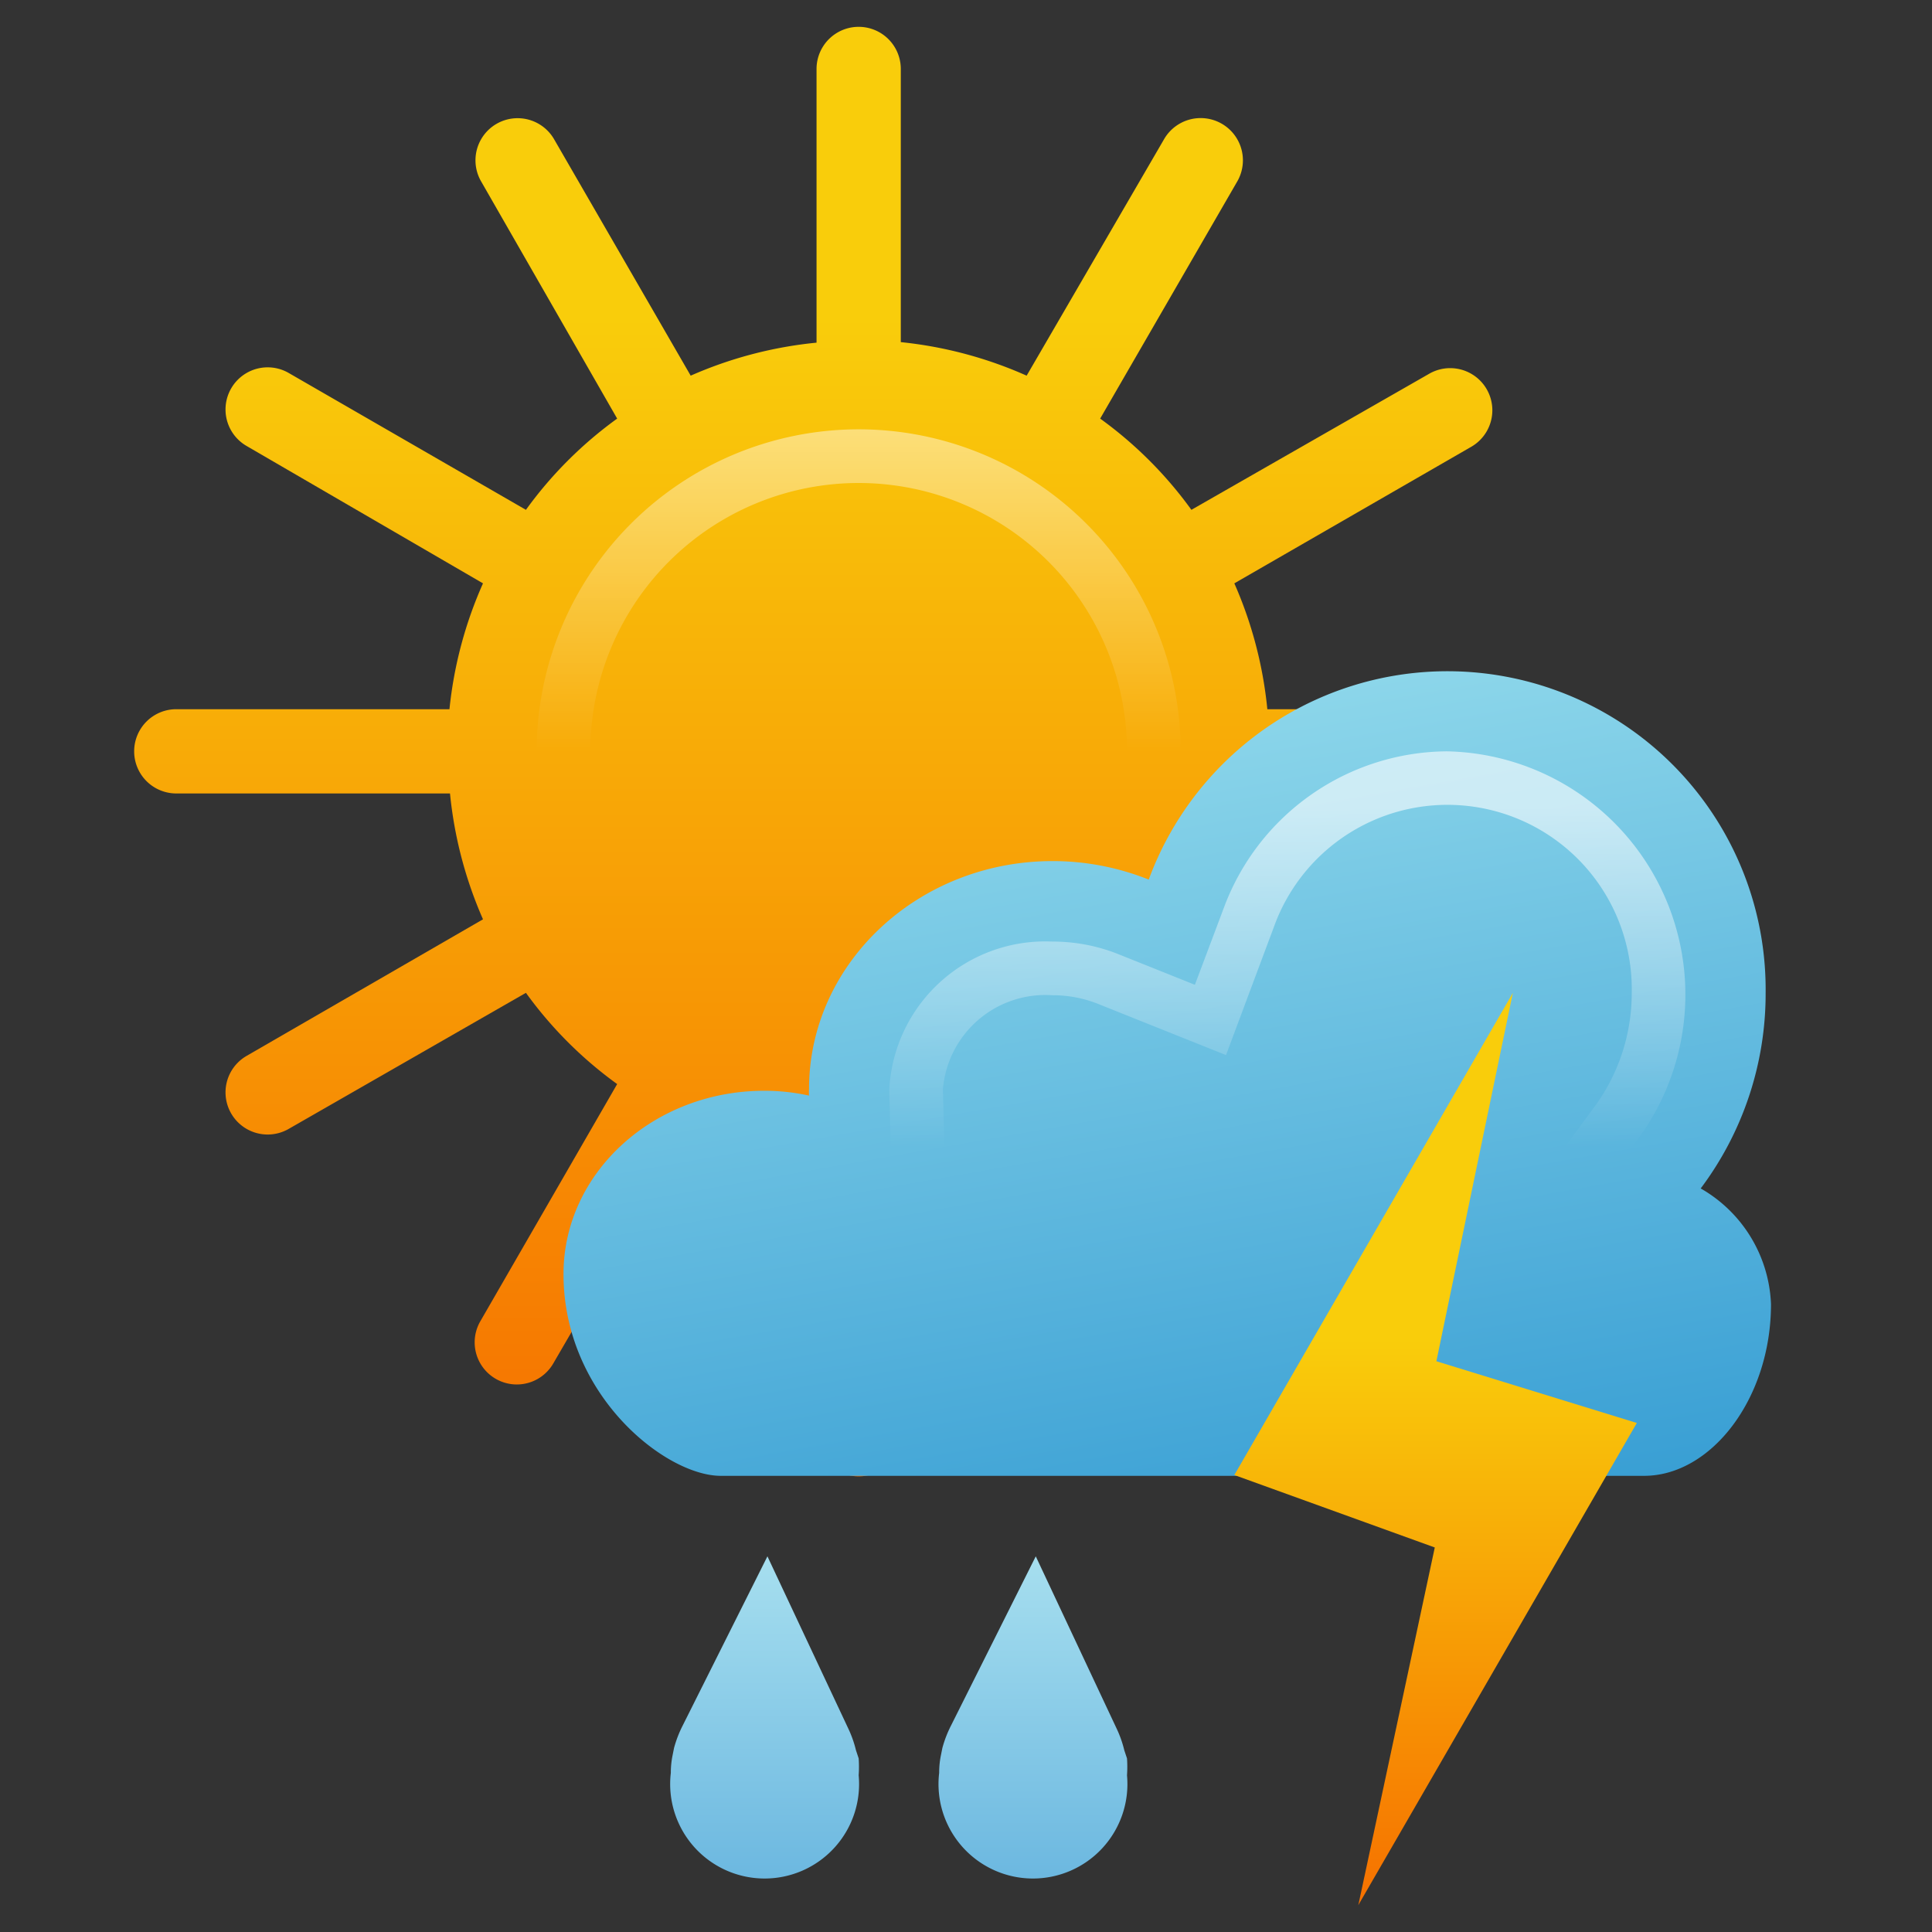
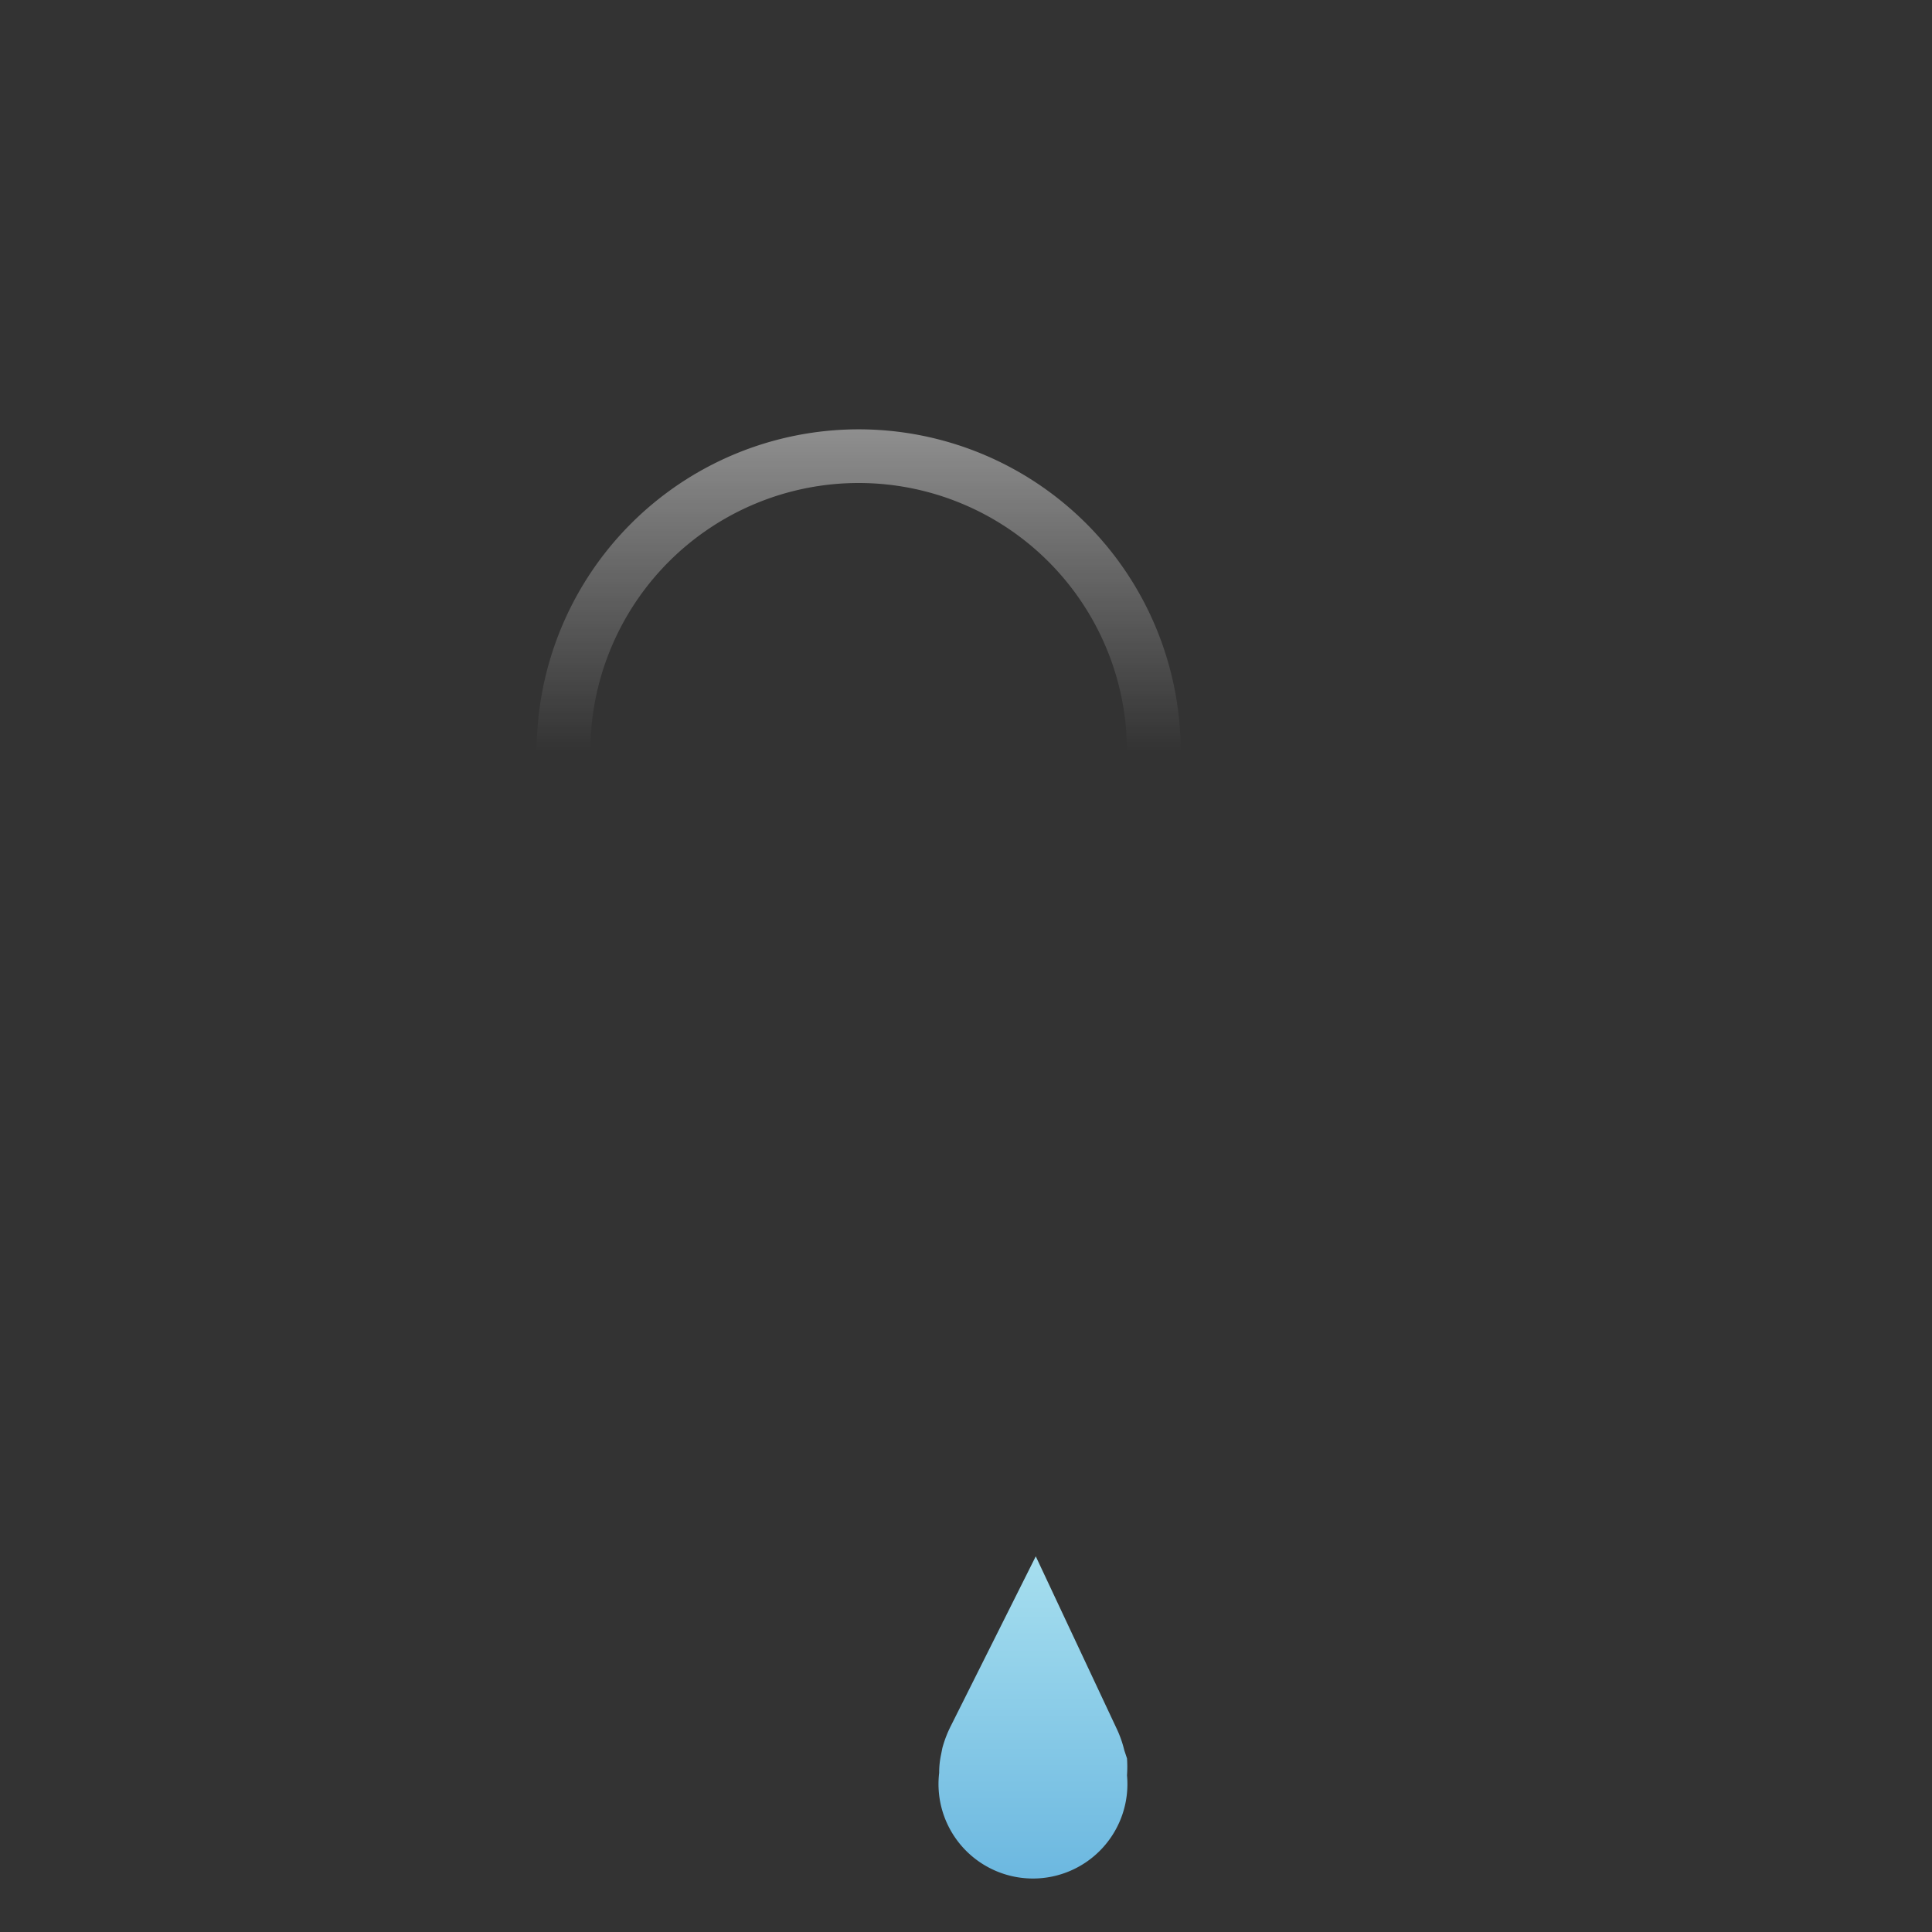
<svg xmlns="http://www.w3.org/2000/svg" xmlns:xlink="http://www.w3.org/1999/xlink" width="72" height="72" viewBox="0 0 72 72">
  <rect x="0" y="0" width="72" height="72" fill="#333333" stroke="none" />
  <defs>
    <style>.cls-1{fill:url(#New_Gradient_Swatch_4);}.cls-2{opacity:0.45;fill:url(#linear-gradient);}.cls-3{fill:url(#New_Gradient_Swatch_2);}.cls-4{fill:url(#New_Gradient_Swatch_7);}.cls-5{fill:url(#New_Gradient_Swatch_7-2);}.cls-6{fill:url(#linear-gradient-2);}.cls-7{opacity:0.6;fill:url(#linear-gradient-3);}</style>
    <linearGradient id="New_Gradient_Swatch_4" x1="32" y1="55" x2="32" y2="1" gradientUnits="userSpaceOnUse">
      <stop offset="0" stop-color="#f67100" />
      <stop offset="0.8" stop-color="#f9cd0b" />
    </linearGradient>
    <linearGradient id="linear-gradient" x1="32" y1="28" x2="32" y2="16" gradientUnits="userSpaceOnUse">
      <stop offset="0" stop-color="#fff" stop-opacity="0" />
      <stop offset="1" stop-color="#fff" />
    </linearGradient>
    <linearGradient id="New_Gradient_Swatch_2" x1="46.16" y1="57.71" x2="40.77" y2="27.14" gradientUnits="userSpaceOnUse">
      <stop offset="0" stop-color="#399fd4" />
      <stop offset="1" stop-color="#8cd6ea" />
    </linearGradient>
    <linearGradient id="New_Gradient_Swatch_7" x1="-665.36" y1="-333.01" x2="-665.51" y2="-345.01" gradientTransform="translate(689.63 411.3) rotate(0.72)" gradientUnits="userSpaceOnUse">
      <stop offset="0" stop-color="#6cb8e0" />
      <stop offset="1" stop-color="#a7dfef" />
    </linearGradient>
    <linearGradient id="New_Gradient_Swatch_7-2" x1="-655.36" y1="-333.14" x2="-655.51" y2="-345.14" xlink:href="#New_Gradient_Swatch_7" />
    <linearGradient id="linear-gradient-2" x1="53.5" y1="71" x2="53.5" y2="37" gradientUnits="userSpaceOnUse">
      <stop offset="0" stop-color="#f67100" />
      <stop offset="0.62" stop-color="#f9cd0b" />
    </linearGradient>
    <linearGradient id="linear-gradient-3" x1="47.97" y1="42.75" x2="47.97" y2="30.12" xlink:href="#linear-gradient" />
  </defs>
  <title>skorojasno bourky</title>
  <g id="icons">
-     <path class="cls-1" d="M57.43,26.43H47.23A15.33,15.33,0,0,0,46,21.74l8.83-5.09a1.57,1.57,0,0,0-1.57-2.72L44.4,19A15.09,15.09,0,0,0,41,15.6l5.11-8.84a1.57,1.57,0,0,0-2.73-1.57L38.26,14a15.33,15.33,0,0,0-4.69-1.25V2.57a1.57,1.57,0,1,0-3.14,0v10.2A15.33,15.33,0,0,0,25.74,14L20.65,5.19a1.57,1.57,0,0,0-2.72,1.57L23,15.6A15.09,15.09,0,0,0,19.6,19l-8.84-5.1a1.57,1.57,0,0,0-1.57,2.72L18,21.74a15.33,15.33,0,0,0-1.25,4.69H6.57a1.57,1.57,0,0,0,0,3.14h10.2A15.41,15.41,0,0,0,18,34.26L9.19,39.35a1.57,1.57,0,0,0,1.57,2.72L19.6,37A15.09,15.09,0,0,0,23,40.4l-5.1,8.84a1.57,1.57,0,0,0,2.72,1.57L25.74,42a15.41,15.41,0,0,0,4.69,1.25v10.2a1.57,1.57,0,1,0,3.14,0V43.23A15.41,15.41,0,0,0,38.26,42l5.09,8.83a1.57,1.57,0,0,0,2.73-1.57L41,40.4A15.09,15.09,0,0,0,44.4,37l8.84,5.1a1.57,1.57,0,0,0,1.57-2.72L46,34.26a15.41,15.41,0,0,0,1.25-4.69h10.2a1.57,1.57,0,1,0,0-3.14Z" />
    <path class="cls-2" d="M44,28H42a10,10,0,0,0-20,0H20a12,12,0,0,1,24,0Z" />
    <g id="Oblacno">
-       <path class="cls-3" d="M66,48.6c0,3.52-2.23,6.4-4.73,6.4H26.86C24.81,55,21,52,21,47.48c0-3.77,3.35-6.83,7.48-6.83a7.7,7.7,0,0,1,1.67.18,1.93,1.93,0,0,1,0-.24c0-4.69,4.07-8.5,9.08-8.5a9.63,9.63,0,0,1,3.58.69A11.86,11.86,0,0,1,65.8,37a12.09,12.09,0,0,1-2.42,7.29A5.2,5.2,0,0,1,66,48.6Z" />
-     </g>
+       </g>
    <g id="Kvapka">
-       <path class="cls-4" d="M31.9,65.23a4.21,4.21,0,0,0-.3-.84L28.6,58l-3.16,6.31a4.33,4.33,0,0,0-.32.83l-.06.3a3.21,3.21,0,0,0-.06.63,3.52,3.52,0,1,0,7,.09,4.44,4.44,0,0,0,0-.63Z" />
-     </g>
+       </g>
    <g id="Kvapka-2" data-name="Kvapka">
      <path class="cls-5" d="M41.9,65.23a4.21,4.21,0,0,0-.3-.84L38.6,58l-3.16,6.31a4.33,4.33,0,0,0-.32.83l-.06.3a3.21,3.21,0,0,0-.06.63,3.52,3.52,0,1,0,7,.09,4.44,4.44,0,0,0,0-.63Z" />
    </g>
-     <polygon class="cls-6" points="61 53.03 50.62 71 53.47 57.67 46 54.97 56.38 37 53.53 50.73 61 53.03" />
-     <path class="cls-7" d="M35.2,43l-.06-2.41a3.83,3.83,0,0,1,4.08-3.5,4.54,4.54,0,0,1,1.72.33l4.75,1.9,1.79-4.79A6.87,6.87,0,0,1,60.81,37a7.15,7.15,0,0,1-1.42,4.29L58.13,43h2.5l.35-.47A9.07,9.07,0,0,0,53.92,28a8.93,8.93,0,0,0-8.31,5.83L44.53,36.7l-2.85-1.14a6.57,6.57,0,0,0-2.46-.47,5.82,5.82,0,0,0-6.08,5.52L33.2,43Z" />
  </g>
</svg>